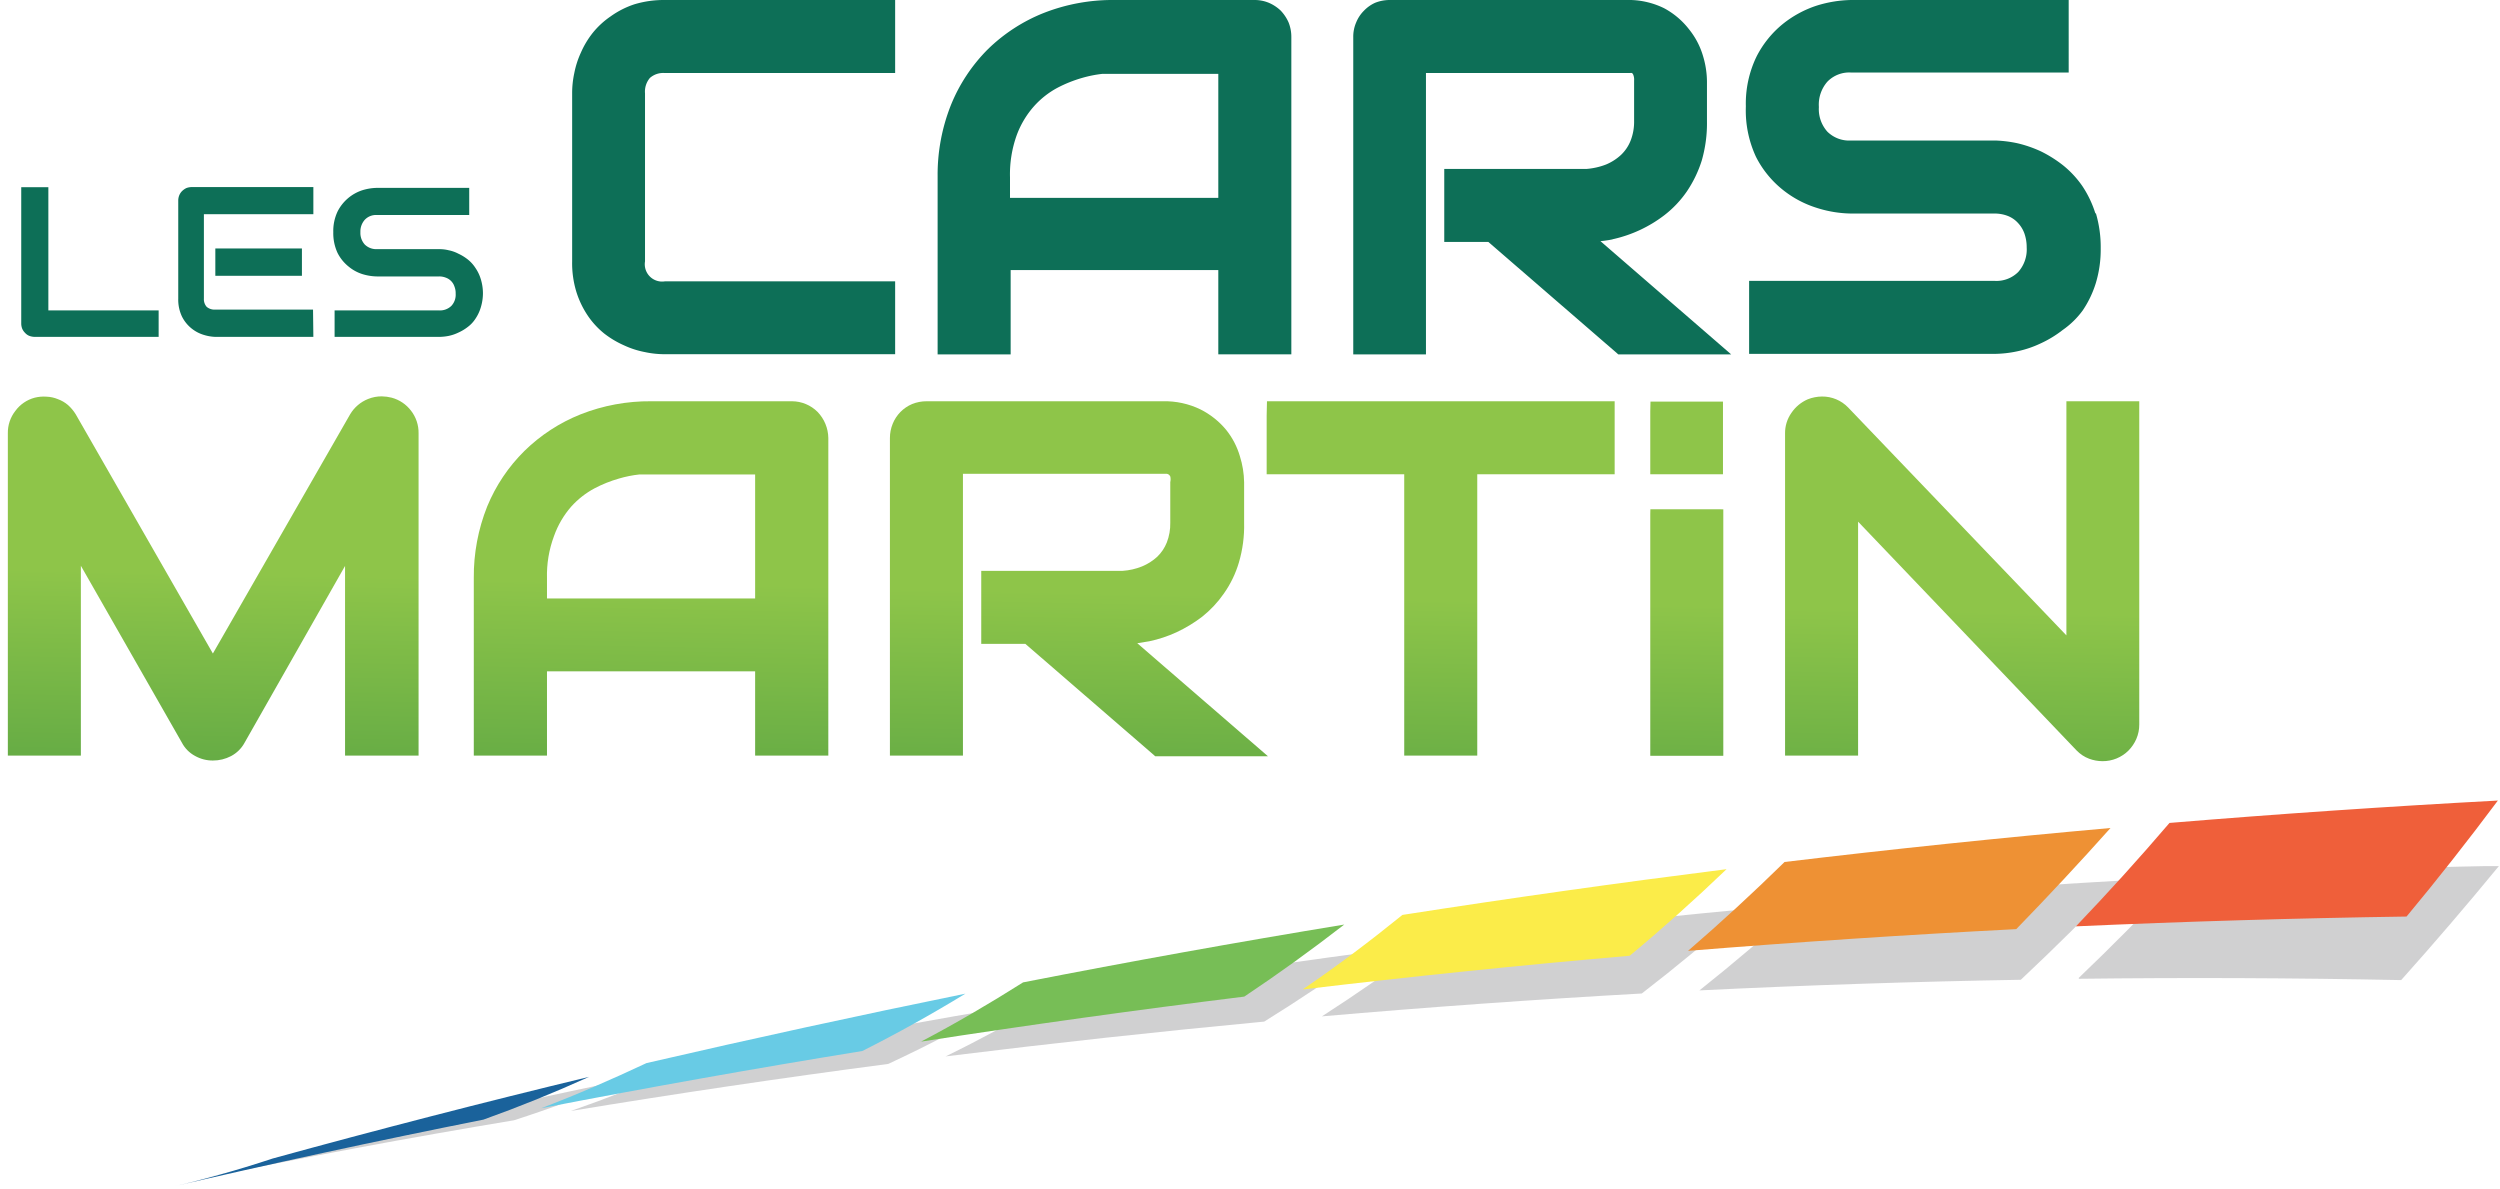
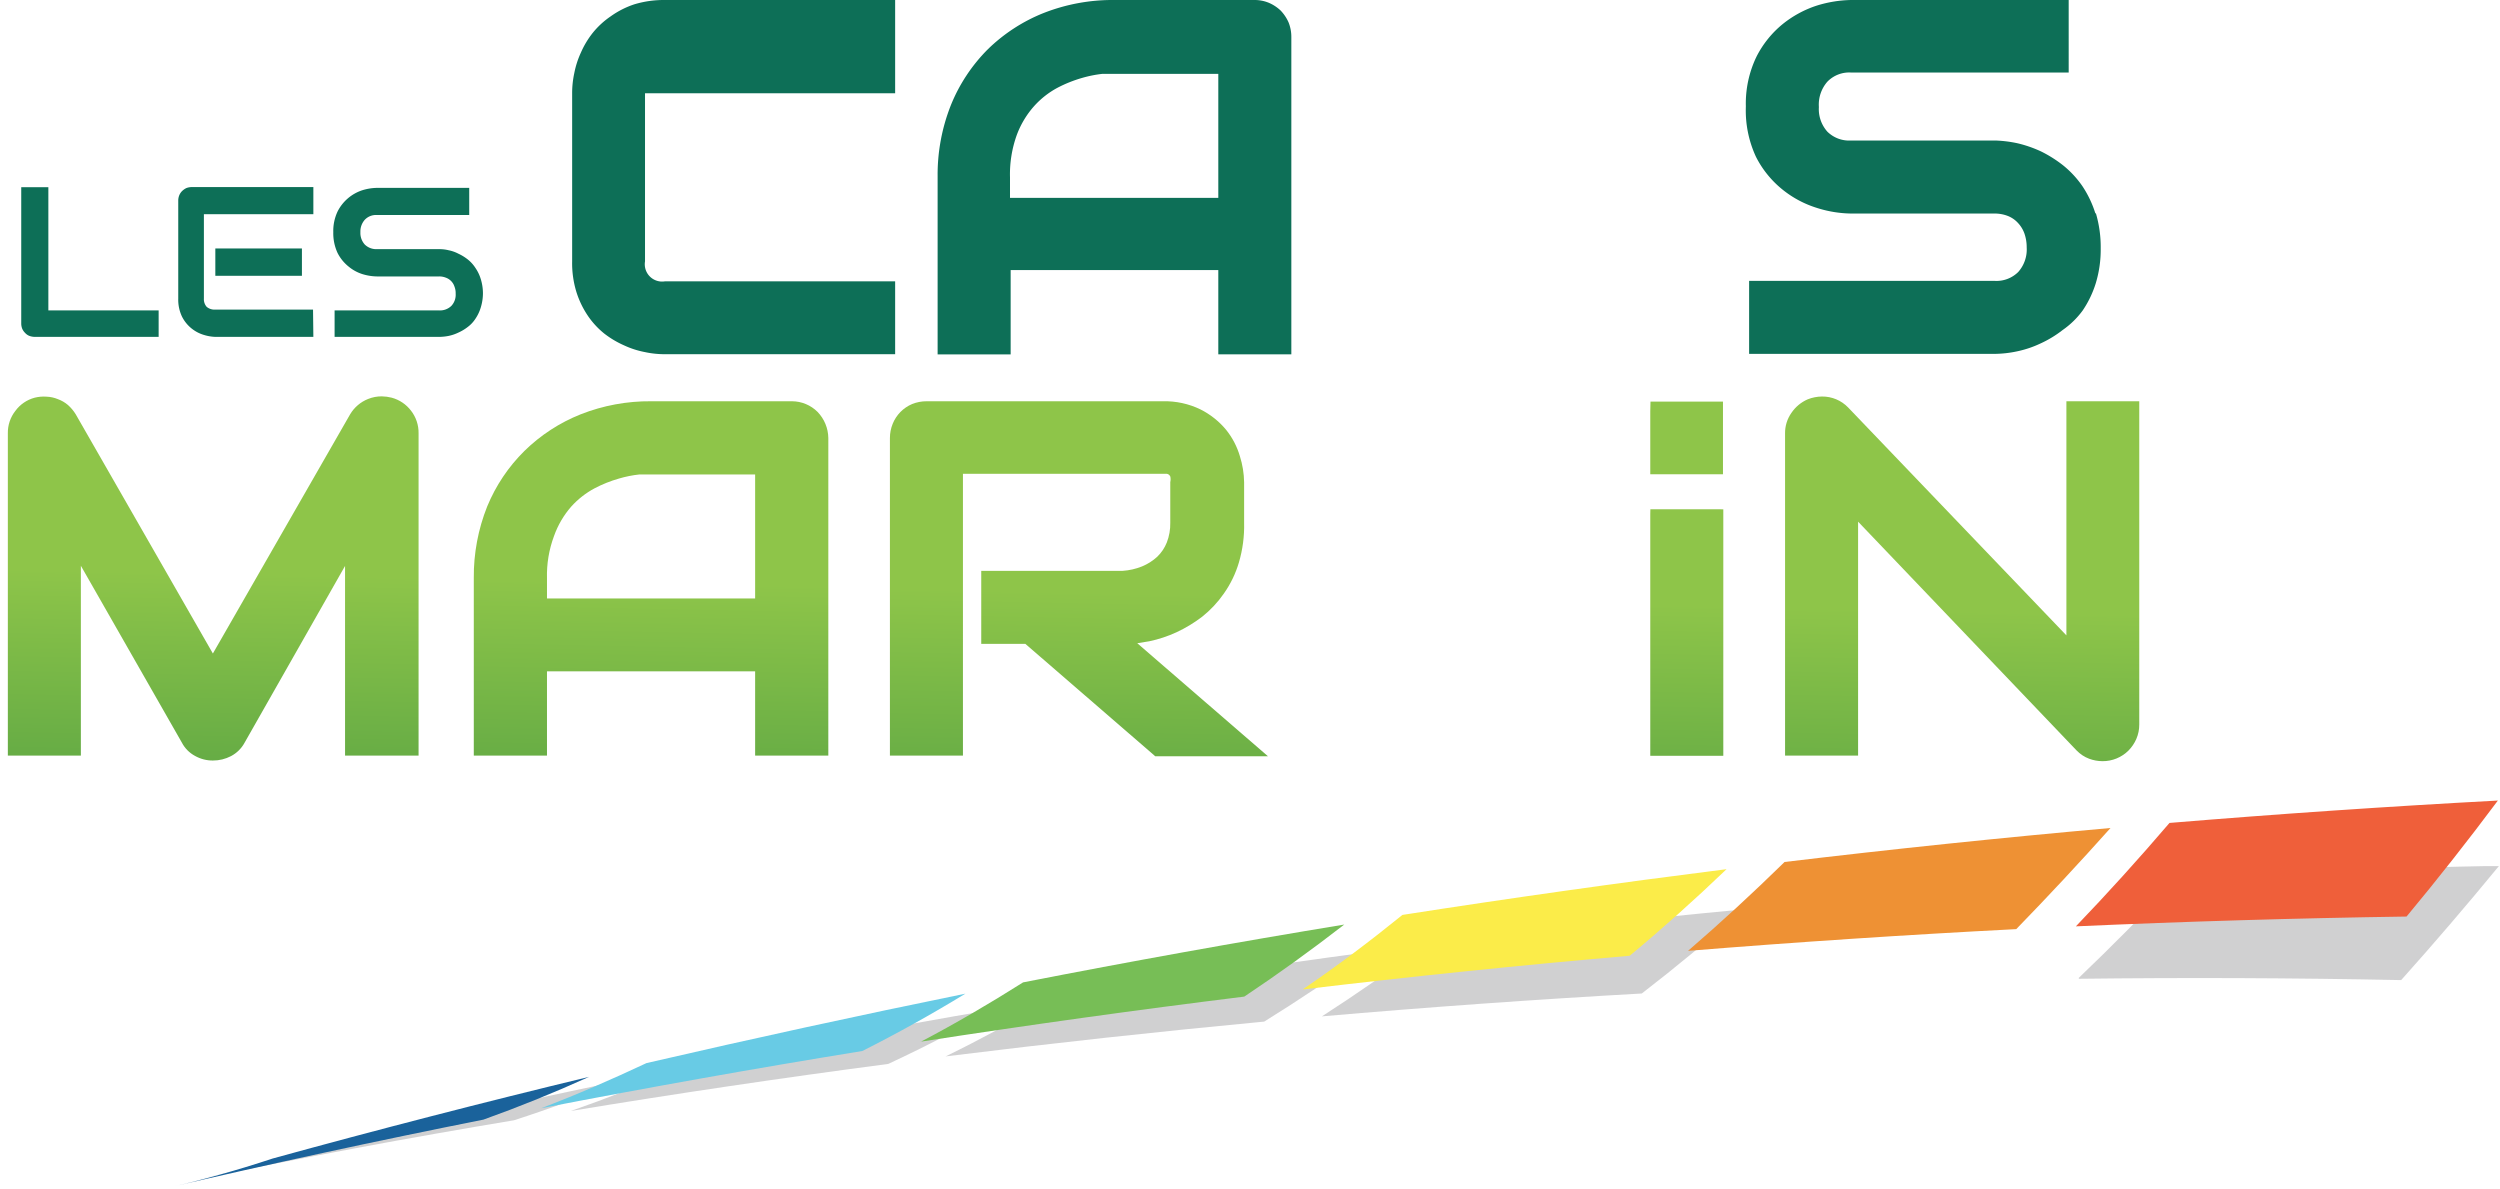
<svg xmlns="http://www.w3.org/2000/svg" xmlns:xlink="http://www.w3.org/1999/xlink" viewBox="0 0 153.02 72.75">
  <defs>
    <style>.logo-cars-martin-1{fill:none;}.logo-cars-martin-2{isolation:isolate;}.logo-cars-martin-3{clip-path:url(#clip-path);}.logo-cars-martin-4{fill:#0d6f57;}.logo-cars-martin-5{clip-path:url(#clip-path-3);}.logo-cars-martin-6{fill:url(#Dégradé_sans_nom);}.logo-cars-martin-7{clip-path:url(#clip-path-4);}.logo-cars-martin-8{fill:url(#Dégradé_sans_nom_2);}.logo-cars-martin-9{clip-path:url(#clip-path-5);}.logo-cars-martin-10{fill:url(#Dégradé_sans_nom_3);}.logo-cars-martin-11{clip-path:url(#clip-path-6);}.logo-cars-martin-12{fill:url(#Dégradé_sans_nom_4);}.logo-cars-martin-13{clip-path:url(#clip-path-7);}.logo-cars-martin-14{fill:url(#Dégradé_sans_nom_5);}.logo-cars-martin-15{clip-path:url(#clip-path-8);}.logo-cars-martin-16{fill:url(#Dégradé_sans_nom_6);}.logo-cars-martin-17{clip-path:url(#clip-path-9);}.logo-cars-martin-18{fill:url(#Dégradé_sans_nom_7);}.logo-cars-martin-19{opacity:0.25;mix-blend-mode:multiply;}.logo-cars-martin-20{clip-path:url(#clip-path-11);}.logo-cars-martin-21{opacity:0.81;}.logo-cars-martin-22{clip-path:url(#clip-path-12);}.logo-cars-martin-23{fill:#19171f;}.logo-cars-martin-24{clip-path:url(#clip-path-13);}.logo-cars-martin-25{clip-path:url(#clip-path-14);}.logo-cars-martin-26{clip-path:url(#clip-path-15);}.logo-cars-martin-27{clip-path:url(#clip-path-16);}.logo-cars-martin-28{clip-path:url(#clip-path-17);}.logo-cars-martin-29{fill:#ef5f3a;}.logo-cars-martin-30{fill:#ee9134;}.logo-cars-martin-31{fill:#fbec49;}.logo-cars-martin-32{fill:#77be56;}.logo-cars-martin-33{fill:#68cbe5;}.logo-cars-martin-34{fill:#1a629b;}</style>
    <clipPath id="clip-path" transform="translate(0.48 0)">
      <rect class="logo-cars-martin-1" width="152.53" height="72.75" />
    </clipPath>
    <clipPath id="clip-path-3" transform="translate(0.48 0)">
      <path class="logo-cars-martin-1" d="M22.05,24.42a2.24,2.24,0,0,0-1.1.94L12.55,40,4.15,25.35a2.54,2.54,0,0,0-.47-.56,2,2,0,0,0-.62-.36,2,2,0,0,0-.68-.15,2.28,2.28,0,0,0-.73.06,2.15,2.15,0,0,0-1.19.81A2.16,2.16,0,0,0,0,26.52V46.25H4.47V34.63l6.18,10.82a1.94,1.94,0,0,0,.81.82,2.19,2.19,0,0,0,1.09.28,2.36,2.36,0,0,0,1.11-.27,2,2,0,0,0,.83-.82l6.15-10.82V46.25h4.5V26.52a2.19,2.19,0,0,0-.46-1.38,2.21,2.21,0,0,0-1.19-.8,2.61,2.61,0,0,0-.6-.08,2.2,2.2,0,0,0-.84.16" />
    </clipPath>
    <linearGradient id="Dégradé_sans_nom" y1="72.75" x2="1" y2="72.75" gradientTransform="matrix(26.78, 0, 0, -26.78, -5.56, 1983.53)" gradientUnits="userSpaceOnUse">
      <stop offset="0" stop-color="#5ea744" />
      <stop offset="0.17" stop-color="#5ea744" />
      <stop offset="0.69" stop-color="#8ec549" />
      <stop offset="1" stop-color="#8ec549" />
    </linearGradient>
    <clipPath id="clip-path-4" transform="translate(0.48 0)">
      <path class="logo-cars-martin-1" d="M33,35.41a6.87,6.87,0,0,1,.43-2.6A5.57,5.57,0,0,1,34.49,31a5.27,5.27,0,0,1,1.42-1.11,7.81,7.81,0,0,1,1.5-.6,7.06,7.06,0,0,1,1.25-.25l.71,0h6.37v7.59H33Zm6.38-10.85a11.49,11.49,0,0,0-4.32.8,10.45,10.45,0,0,0-3.44,2.24A10.27,10.27,0,0,0,29.34,31a11.56,11.56,0,0,0-.82,4.37V46.25H33V41.09H45.74v5.16h4.48V26.81a2.35,2.35,0,0,0-.66-1.6A2.23,2.23,0,0,0,48,24.56Z" />
    </clipPath>
    <linearGradient id="Dégradé_sans_nom_2" y1="72.76" y2="72.76" gradientTransform="matrix(26.78, 0, 0, -26.78, 20.66, 1983.63)" xlink:href="#Dégradé_sans_nom" />
    <clipPath id="clip-path-5" transform="translate(0.48 0)">
      <path class="logo-cars-martin-1" d="M56.24,24.56a2.35,2.35,0,0,0-.89.17,2.21,2.21,0,0,0-1.19,1.21,2.29,2.29,0,0,0-.17.87V46.25h4.47V29H70.94a.31.31,0,0,1,.12.05.35.35,0,0,1,.09.11.77.77,0,0,1,0,.35V32a3.17,3.17,0,0,1-.21,1.2,2.48,2.48,0,0,1-.59.88,3.14,3.14,0,0,1-.93.59,3.84,3.84,0,0,1-1.18.27H59.58v4.47h2.7l7.86,6.8.09.08h6.9l-8-6.92.74-.12a7.88,7.88,0,0,0,1.66-.55,8.53,8.53,0,0,0,1.57-.95,6.67,6.67,0,0,0,1.33-1.42,6.46,6.46,0,0,0,.92-1.9A7.93,7.93,0,0,0,75.67,32V29.52a5.61,5.61,0,0,0-.26-1.6,4.69,4.69,0,0,0-.84-1.61A4.89,4.89,0,0,0,73,25.06a5,5,0,0,0-2.31-.5Z" />
    </clipPath>
    <linearGradient id="Dégradé_sans_nom_3" y1="72.75" y2="72.75" gradientTransform="matrix(26.78, 0, 0, -26.78, 46.28, 1983.53)" xlink:href="#Dégradé_sans_nom" />
    <clipPath id="clip-path-6" transform="translate(0.48 0)">
      <polygon class="logo-cars-martin-1" points="77.05 24.56 77.05 29.03 85.47 29.03 85.47 46.25 89.94 46.25 89.94 29.03 98.35 29.03 98.35 24.56 77.05 24.56" />
    </clipPath>
    <linearGradient id="Dégradé_sans_nom_4" y1="72.74" y2="72.74" gradientTransform="matrix(26.78, 0, 0, -26.78, 67.94, 1983.32)" xlink:href="#Dégradé_sans_nom" />
    <clipPath id="clip-path-7" transform="translate(0.48 0)">
      <rect class="logo-cars-martin-1" x="100.53" y="31.17" width="4.47" height="15.09" />
    </clipPath>
    <linearGradient id="Dégradé_sans_nom_5" y1="72.75" y2="72.75" gradientTransform="matrix(26.78, 0, 0, -26.78, 85.98, 1986.81)" xlink:href="#Dégradé_sans_nom" />
    <clipPath id="clip-path-8" transform="translate(0.48 0)">
      <path class="logo-cars-martin-1" d="M110.17,24.44a2.32,2.32,0,0,0-1,.83,2.13,2.13,0,0,0-.39,1.25V46.25h4.47V31.93l13.37,14a2.08,2.08,0,0,0,.77.51,2.37,2.37,0,0,0,.82.15,2.23,2.23,0,0,0,1.59-.65,2.34,2.34,0,0,0,.48-.71,2.18,2.18,0,0,0,.18-.89V24.56H126V38.89L112.64,24.94a2.19,2.19,0,0,0-1.6-.67,2.45,2.45,0,0,0-.87.17" />
    </clipPath>
    <linearGradient id="Dégradé_sans_nom_6" y1="72.75" y2="72.75" gradientTransform="matrix(26.78, 0, 0, -26.78, 99.19, 1983.51)" xlink:href="#Dégradé_sans_nom" />
    <clipPath id="clip-path-9" transform="translate(0.48 0)">
      <rect class="logo-cars-martin-1" x="100.53" y="24.58" width="4.45" height="4.45" />
    </clipPath>
    <linearGradient id="Dégradé_sans_nom_7" y1="72.75" y2="72.75" gradientTransform="matrix(26.78, 0, 0, -26.78, 74.06, 1974.9)" xlink:href="#Dégradé_sans_nom" />
    <clipPath id="clip-path-11" transform="translate(0.48 0)">
      <rect class="logo-cars-martin-1" x="11.63" y="53.01" width="140.9" height="19.17" />
    </clipPath>
    <clipPath id="clip-path-12" transform="translate(0.48 0)">
      <rect class="logo-cars-martin-1" x="126.76" y="53.01" width="25.78" height="6.98" />
    </clipPath>
    <clipPath id="clip-path-13" transform="translate(0.48 0)">
-       <rect class="logo-cars-martin-1" x="103.54" y="53.9" width="25.8" height="6.72" />
-     </clipPath>
+       </clipPath>
    <clipPath id="clip-path-14" transform="translate(0.48 0)">
      <rect class="logo-cars-martin-1" x="80.43" y="55.66" width="25.81" height="6.55" />
    </clipPath>
    <clipPath id="clip-path-15" transform="translate(0.48 0)">
      <rect class="logo-cars-martin-1" x="57.4" y="58.28" width="25.83" height="6.38" />
    </clipPath>
    <clipPath id="clip-path-16" transform="translate(0.48 0)">
      <rect class="logo-cars-martin-1" x="34.47" y="61.78" width="25.85" height="6.21" />
    </clipPath>
    <clipPath id="clip-path-17" transform="translate(0.48 0)">
      <rect class="logo-cars-martin-1" x="11.63" y="66.15" width="25.87" height="6.03" />
    </clipPath>
  </defs>
  <title>logo-cars-martin</title>
  <g class="logo-cars-martin-2">
    <g id="Calque_1" data-name="Calque 1">
      <g class="logo-cars-martin-3">
        <g class="logo-cars-martin-3">
-           <path class="logo-cars-martin-4" d="M38.36.26A5.38,5.38,0,0,0,36.9,1a5.06,5.06,0,0,0-1.09,1,5.42,5.42,0,0,0-.73,1.21,5.53,5.53,0,0,0-.41,1.27,5.85,5.85,0,0,0-.13,1.2V16a6,6,0,0,0,.26,1.87,5.57,5.57,0,0,0,.71,1.47,5,5,0,0,0,1,1.08,5.77,5.77,0,0,0,1.21.72,5.38,5.38,0,0,0,1.27.41,5.71,5.71,0,0,0,1.2.13H54.31V17.22H40.22A1.06,1.06,0,0,1,39,16V5.71a1.29,1.29,0,0,1,.3-.94,1.23,1.23,0,0,1,.91-.3H54.31V0H40.22a6.28,6.28,0,0,0-1.86.26" transform="translate(0.48 0)" />
+           <path class="logo-cars-martin-4" d="M38.36.26A5.38,5.38,0,0,0,36.9,1a5.06,5.06,0,0,0-1.09,1,5.42,5.42,0,0,0-.73,1.21,5.53,5.53,0,0,0-.41,1.27,5.85,5.85,0,0,0-.13,1.2V16a6,6,0,0,0,.26,1.87,5.57,5.57,0,0,0,.71,1.47,5,5,0,0,0,1,1.08,5.77,5.77,0,0,0,1.21.72,5.38,5.38,0,0,0,1.27.41,5.71,5.71,0,0,0,1.2.13H54.31V17.22H40.22A1.06,1.06,0,0,1,39,16V5.71H54.31V0H40.22a6.28,6.28,0,0,0-1.86.26" transform="translate(0.48 0)" />
          <path class="logo-cars-martin-4" d="M77.91.65a2.44,2.44,0,0,0-.73-.48A2.29,2.29,0,0,0,76.31,0h-8.6a11.53,11.53,0,0,0-4.32.8A10.4,10.4,0,0,0,60,3a10.29,10.29,0,0,0-2.28,3.44,11.56,11.56,0,0,0-.81,4.37V21.69h4.47V16.53H74.09v5.16h4.47V2.25a2.38,2.38,0,0,0-.17-.88,2.52,2.52,0,0,0-.48-.72M65.75,4.77A7.42,7.42,0,0,1,67,4.52l.71,0h6.38v7.59H61.34V10.85a7.08,7.08,0,0,1,.42-2.6,5.57,5.57,0,0,1,1.07-1.77,5.27,5.27,0,0,1,1.42-1.11,8.08,8.08,0,0,1,1.5-.6" transform="translate(0.48 0)" />
-           <path class="logo-cars-martin-4" d="M98.2,14.65a8.05,8.05,0,0,0,3.22-1.5,6.47,6.47,0,0,0,1.34-1.42,7.29,7.29,0,0,0,.92-1.9A8.26,8.26,0,0,0,104,7.4V5a5.53,5.53,0,0,0-.25-1.6,4.71,4.71,0,0,0-.85-1.61A4.78,4.78,0,0,0,101.37.5,4.93,4.93,0,0,0,99.06,0H84.58a2.43,2.43,0,0,0-.89.17A2.2,2.2,0,0,0,83,.66a2.15,2.15,0,0,0-.47.71,2.2,2.2,0,0,0-.18.88V21.69H86.8V4.47H99.29a.31.31,0,0,1,.12,0,.24.24,0,0,1,.08.11.77.77,0,0,1,.05.35V7.4a3.17,3.17,0,0,1-.21,1.2,2.44,2.44,0,0,1-.59.88,3.09,3.09,0,0,1-.92.59,4.22,4.22,0,0,1-1.19.27H87.92v4.47h2.7l7.86,6.8.09.08h6.91l-8-6.93a6.79,6.79,0,0,0,.75-.11" transform="translate(0.48 0)" />
          <path class="logo-cars-martin-4" d="M127.77,13.05a6.46,6.46,0,0,0-.8-1.67,6,6,0,0,0-1.16-1.25,7.57,7.57,0,0,0-1.36-.86,7.47,7.47,0,0,0-1.44-.5,7.65,7.65,0,0,0-1.37-.17h-8.81a1.9,1.9,0,0,1-1.46-.54,2.07,2.07,0,0,1-.52-1.51A2.13,2.13,0,0,1,111.37,5a1.86,1.86,0,0,1,1.46-.56h13.31V0H112.83a7.52,7.52,0,0,0-2.1.34,6.55,6.55,0,0,0-2.09,1.13,6.17,6.17,0,0,0-1.61,2,6.61,6.61,0,0,0-.65,3.05A6.74,6.74,0,0,0,107,9.6a6.11,6.11,0,0,0,1.62,2,6.33,6.33,0,0,0,2.09,1.12,7.2,7.2,0,0,0,2.1.35h8.77a2.24,2.24,0,0,1,.84.15,1.66,1.66,0,0,1,.61.42,1.87,1.87,0,0,1,.4.65,2.58,2.58,0,0,1,.14.86,2.07,2.07,0,0,1-.52,1.5,1.89,1.89,0,0,1-1.47.54h-15v4.47h15a6.84,6.84,0,0,0,1.38-.15,6.41,6.41,0,0,0,1.44-.48,6.77,6.77,0,0,0,1.37-.83A5.17,5.17,0,0,0,127,19a6.31,6.31,0,0,0,.8-1.67,7.07,7.07,0,0,0,.3-2.13,7.36,7.36,0,0,0-.29-2.13" transform="translate(0.48 0)" />
        </g>
        <g class="logo-cars-martin-5">
          <rect class="logo-cars-martin-6" x="1.16" y="22.59" width="22.83" height="25.62" transform="translate(-22.61 47.2) rotate(-88.75)" />
        </g>
        <g class="logo-cars-martin-7">
          <rect class="logo-cars-martin-8" x="28.29" y="24.33" width="22.16" height="22.16" transform="translate(3.6 74) rotate(-88.75)" />
        </g>
        <g class="logo-cars-martin-9">
          <rect class="logo-cars-martin-10" x="54.47" y="23.6" width="22.19" height="23.61" transform="translate(29.22 100.18) rotate(-88.75)" />
        </g>
        <g class="logo-cars-martin-11">
-           <rect class="logo-cars-martin-12" x="76.63" y="24.53" width="22.15" height="21.76" transform="translate(50.88 122.32) rotate(-88.75)" />
-         </g>
+           </g>
        <g class="logo-cars-martin-13">
          <rect class="logo-cars-martin-14" x="95.17" y="36.31" width="15.18" height="4.8" transform="translate(62.31 140.61) rotate(-88.75)" />
        </g>
        <g class="logo-cars-martin-15">
          <rect class="logo-cars-martin-16" x="108.27" y="24.33" width="22.75" height="22.16" transform="translate(82.13 154.25) rotate(-88.75)" />
        </g>
        <g class="logo-cars-martin-17">
          <rect class="logo-cars-martin-18" x="100.48" y="24.53" width="4.55" height="4.55" transform="translate(74.21 128.95) rotate(-88.75)" />
        </g>
        <g class="logo-cars-martin-3">
          <path class="logo-cars-martin-4" d="M9.23,20.62H1.66a1,1,0,0,1-.34-.06.68.68,0,0,1-.26-.18.81.81,0,0,1-.18-.26.88.88,0,0,1-.06-.33V11.46H2.48V19H9.23Z" transform="translate(0.48 0)" />
          <path class="logo-cars-martin-4" d="M18.7,20.62h-6A2.71,2.71,0,0,1,12,20.5a2.2,2.2,0,0,1-1.34-1.12,2.41,2.41,0,0,1-.23-1.09v-6a.88.88,0,0,1,.06-.33.8.8,0,0,1,.18-.27,1,1,0,0,1,.26-.18,1,1,0,0,1,.34-.06H18.7v1.66H12v5.17a.7.7,0,0,0,.17.5.73.73,0,0,0,.51.17h6ZM18,16.88H12.7V15.21H18Z" transform="translate(0.48 0)" />
          <path class="logo-cars-martin-4" d="M29.08,17.93a3,3,0,0,1-.13.88,2.51,2.51,0,0,1-.33.7,1.94,1.94,0,0,1-.48.51,2.77,2.77,0,0,1-.57.34,2.57,2.57,0,0,1-.59.2,3.09,3.09,0,0,1-.58.06H20V19h6.4a1,1,0,0,0,.75-.28,1,1,0,0,0,.26-.75,1.09,1.09,0,0,0-.07-.42.86.86,0,0,0-.52-.55,1.08,1.08,0,0,0-.42-.08H22.58a3.2,3.2,0,0,1-.87-.14,2.5,2.5,0,0,1-.86-.47,2.53,2.53,0,0,1-.67-.83,2.87,2.87,0,0,1-.26-1.27,2.8,2.8,0,0,1,.26-1.26,2.6,2.6,0,0,1,1.53-1.31,3.2,3.2,0,0,1,.87-.14h5.66v1.66H22.58a.94.94,0,0,0-.73.29,1.07,1.07,0,0,0-.27.76,1.05,1.05,0,0,0,.27.76,1,1,0,0,0,.73.28h3.84a2.34,2.34,0,0,1,.57.07,2.19,2.19,0,0,1,.59.21,2.82,2.82,0,0,1,.57.35,2.13,2.13,0,0,1,.47.52,2.45,2.45,0,0,1,.33.69,3,3,0,0,1,.13.88" transform="translate(0.48 0)" />
          <g class="logo-cars-martin-19">
            <g class="logo-cars-martin-20">
              <g class="logo-cars-martin-21">
                <g class="logo-cars-martin-22">
                  <path class="logo-cars-martin-23" d="M126.76,59.91q9.84-.12,19.73.08,3-3.35,6-7-9.84.2-19.65.7c-2,2.16-4.07,4.24-6.12,6.2" transform="translate(0.48 0)" />
                </g>
              </g>
              <g class="logo-cars-martin-21">
                <g class="logo-cars-martin-24">
                  <path class="logo-cars-martin-23" d="M103.54,60.62q9.83-.48,19.67-.65,3.08-2.89,6.13-6.07-9.81.56-19.58,1.43c-2.05,1.86-4.13,3.63-6.22,5.29" transform="translate(0.48 0)" />
                </g>
              </g>
              <g class="logo-cars-martin-21">
                <g class="logo-cars-martin-25">
                  <path class="logo-cars-martin-23" d="M80.43,62.21q9.78-.85,19.58-1.4c2.09-1.61,4.16-3.33,6.23-5.15-6.5.61-13,1.34-19.49,2.16q-3.15,2.35-6.32,4.39" transform="translate(0.48 0)" />
                </g>
              </g>
              <g class="logo-cars-martin-21">
                <g class="logo-cars-martin-26">
                  <path class="logo-cars-martin-23" d="M57.4,64.66q9.75-1.21,19.5-2.13c2.13-1.32,4.24-2.73,6.34-4.25q-9.73,1.3-19.42,2.91-3.19,1.89-6.42,3.47" transform="translate(0.48 0)" />
                </g>
              </g>
              <g class="logo-cars-martin-21">
                <g class="logo-cars-martin-27">
                  <path class="logo-cars-martin-23" d="M34.47,68q9.69-1.6,19.42-2.88c2.15-1,4.3-2.11,6.43-3.33Q50.63,63.45,41,65.43c-2.16.95-4.32,1.8-6.51,2.56" transform="translate(0.48 0)" />
                </g>
              </g>
              <g class="logo-cars-martin-21">
                <g class="logo-cars-martin-28">
                  <path class="logo-cars-martin-23" d="M11.63,72.18q9.66-2,19.35-3.61c2.18-.7,4.36-1.51,6.52-2.42q-9.66,2-19.26,4.38c-2.19.65-4.4,1.2-6.61,1.65" transform="translate(0.48 0)" />
                </g>
              </g>
            </g>
          </g>
          <path class="logo-cars-martin-29" d="M126.58,56.7q10.08-.45,20.24-.6,2.82-3.39,5.59-7.1-10.08.54-20.1,1.37-2.84,3.32-5.73,6.33" transform="translate(0.48 0)" />
          <path class="logo-cars-martin-30" d="M102.84,58.2q10-.81,20.09-1.33,2.92-3,5.77-6.19-10,.89-19.95,2.08-2.93,2.87-5.91,5.44" transform="translate(0.48 0)" />
          <path class="logo-cars-martin-31" d="M79.27,60.56q9.95-1.19,20-2.06,3-2.49,5.93-5.3Q95.23,54.46,85.36,56c-2,1.62-4,3.13-6.09,4.55" transform="translate(0.48 0)" />
          <path class="logo-cars-martin-32" d="M55.87,63.76Q65.74,62.23,75.68,61q3.09-2.06,6.12-4.41-9.85,1.62-19.66,3.54c-2.07,1.31-4.16,2.53-6.27,3.64" transform="translate(0.48 0)" />
          <path class="logo-cars-martin-33" d="M32.65,67.83q9.8-1.9,19.65-3.5,3.2-1.61,6.31-3.51-9.8,2-19.52,4.25c-2.13,1-4.28,1.94-6.44,2.76" transform="translate(0.48 0)" />
          <path class="logo-cars-martin-34" d="M9.58,72.75q9.73-2.27,19.53-4.22c2.18-.78,4.33-1.65,6.47-2.62q-9.7,2.34-19.37,5Q12.93,72,9.58,72.75" transform="translate(0.48 0)" />
        </g>
      </g>
    </g>
  </g>
</svg>